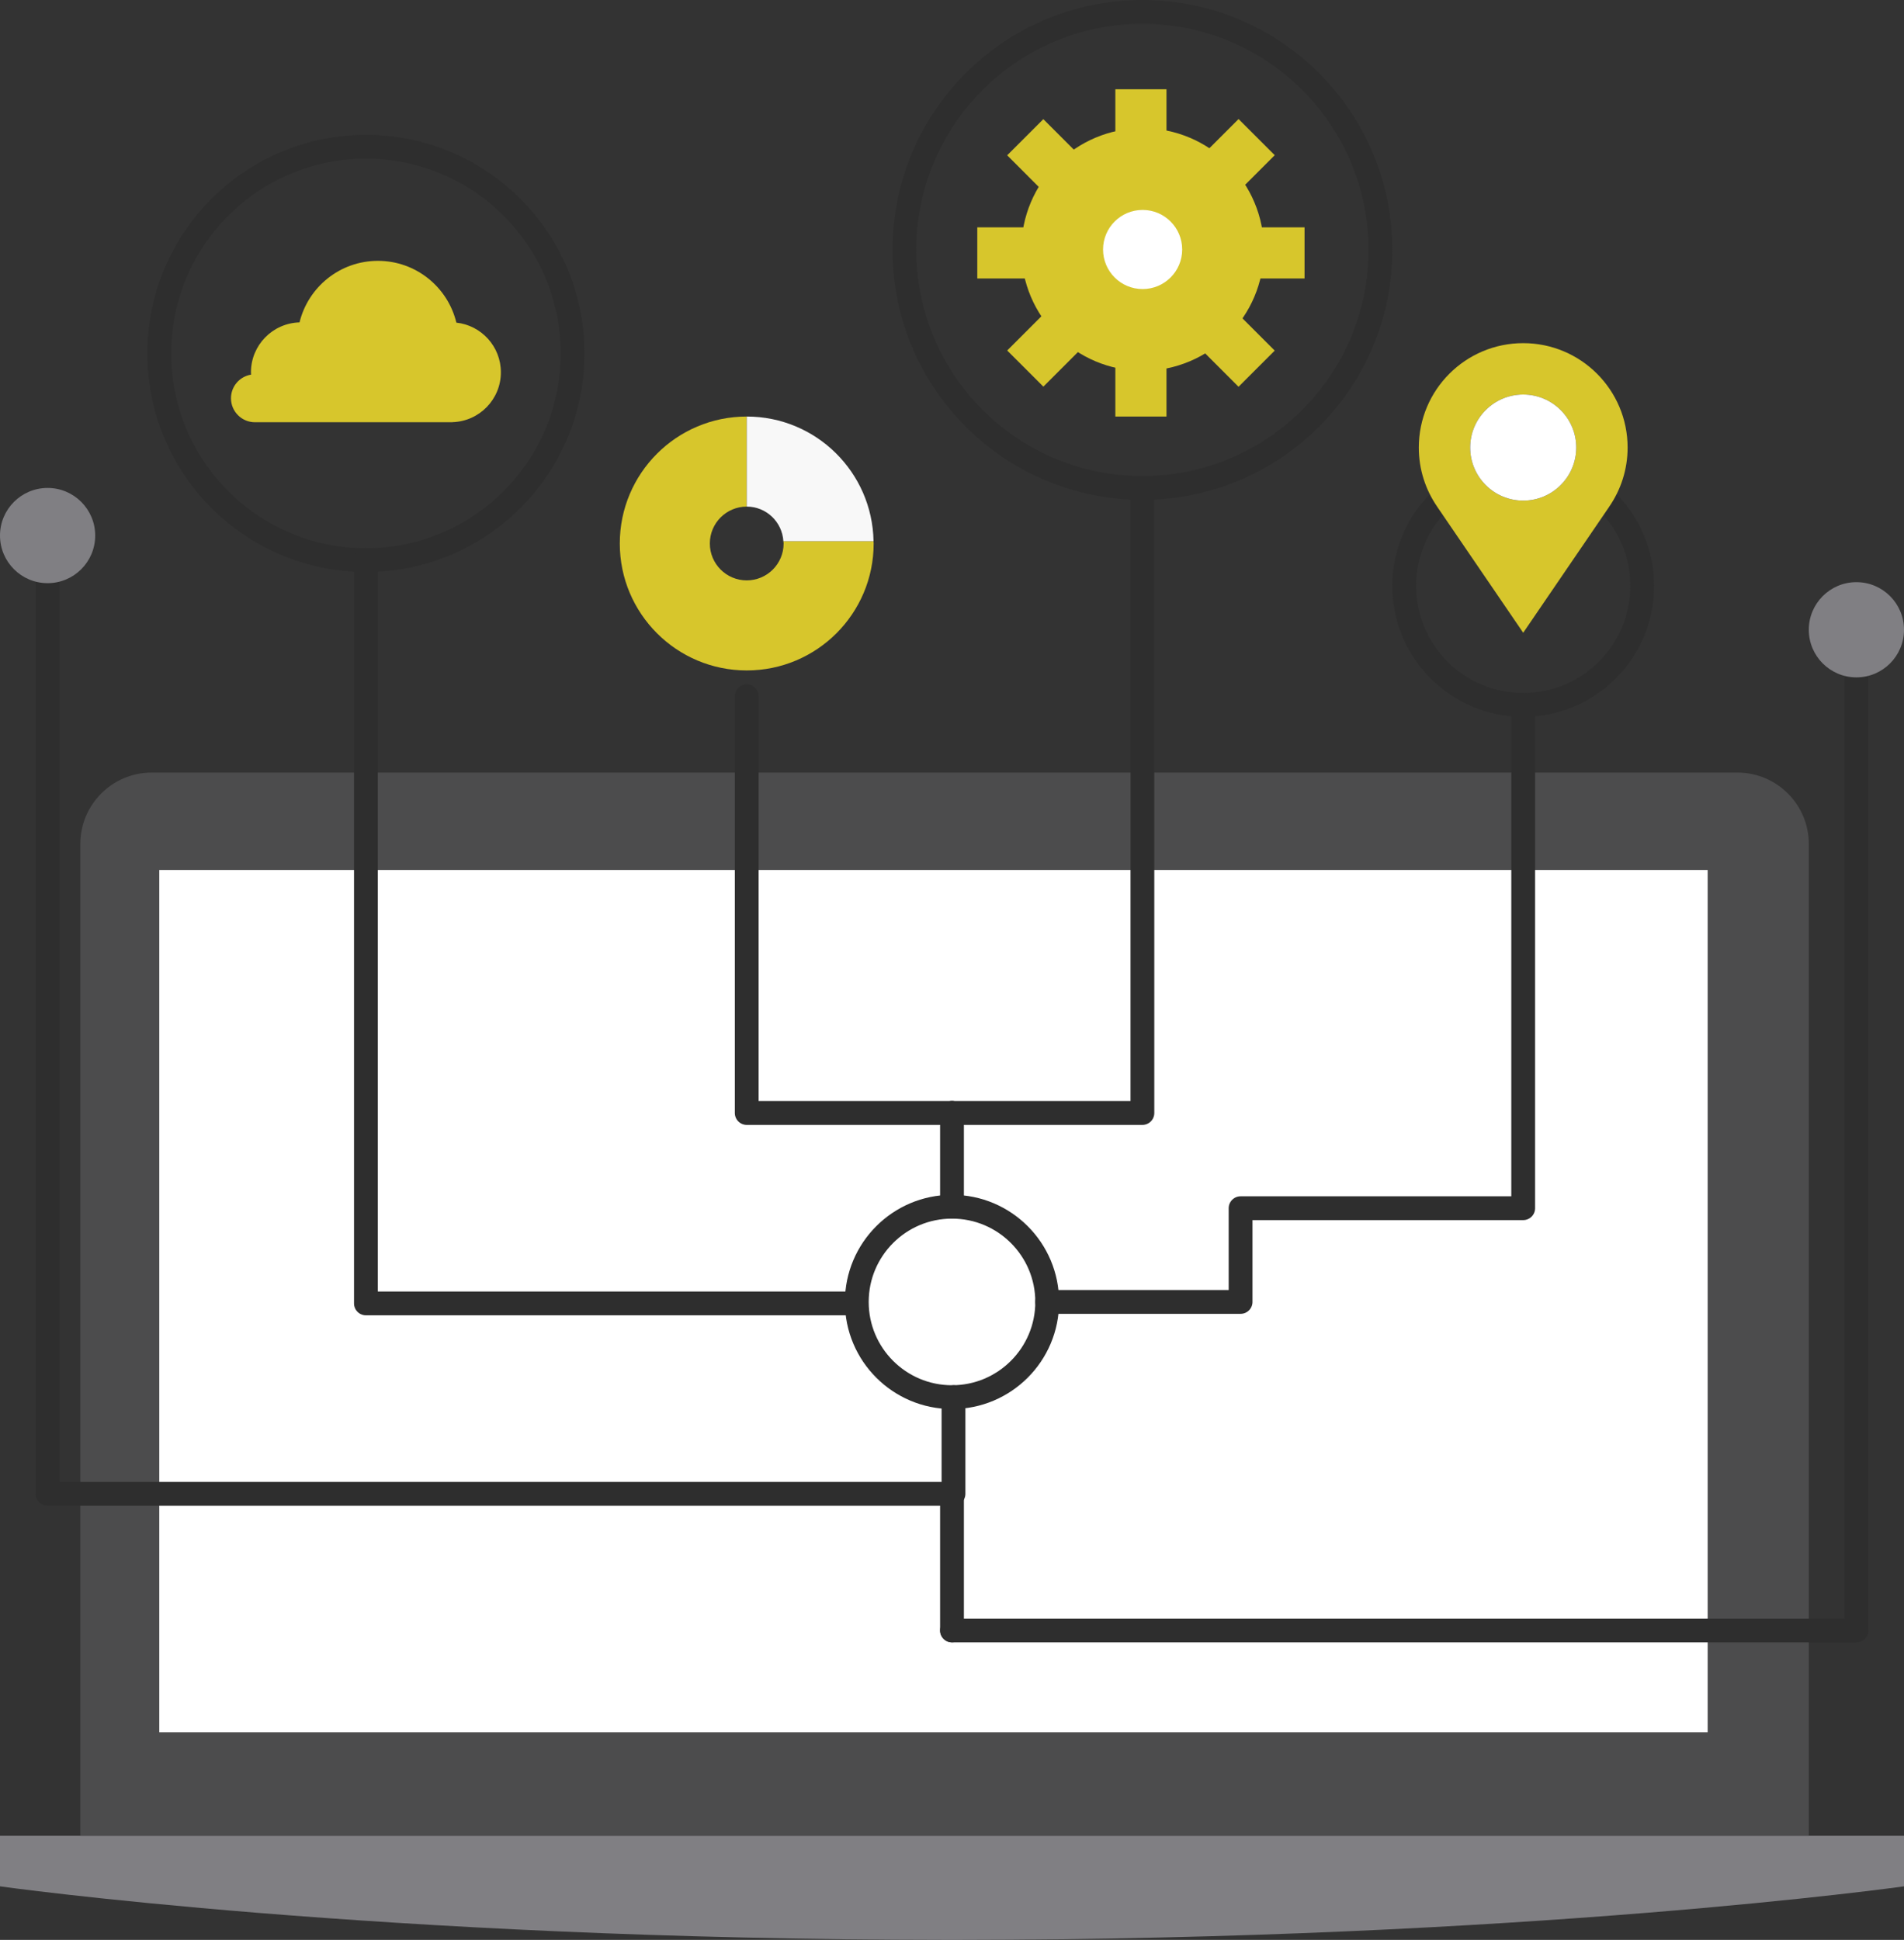
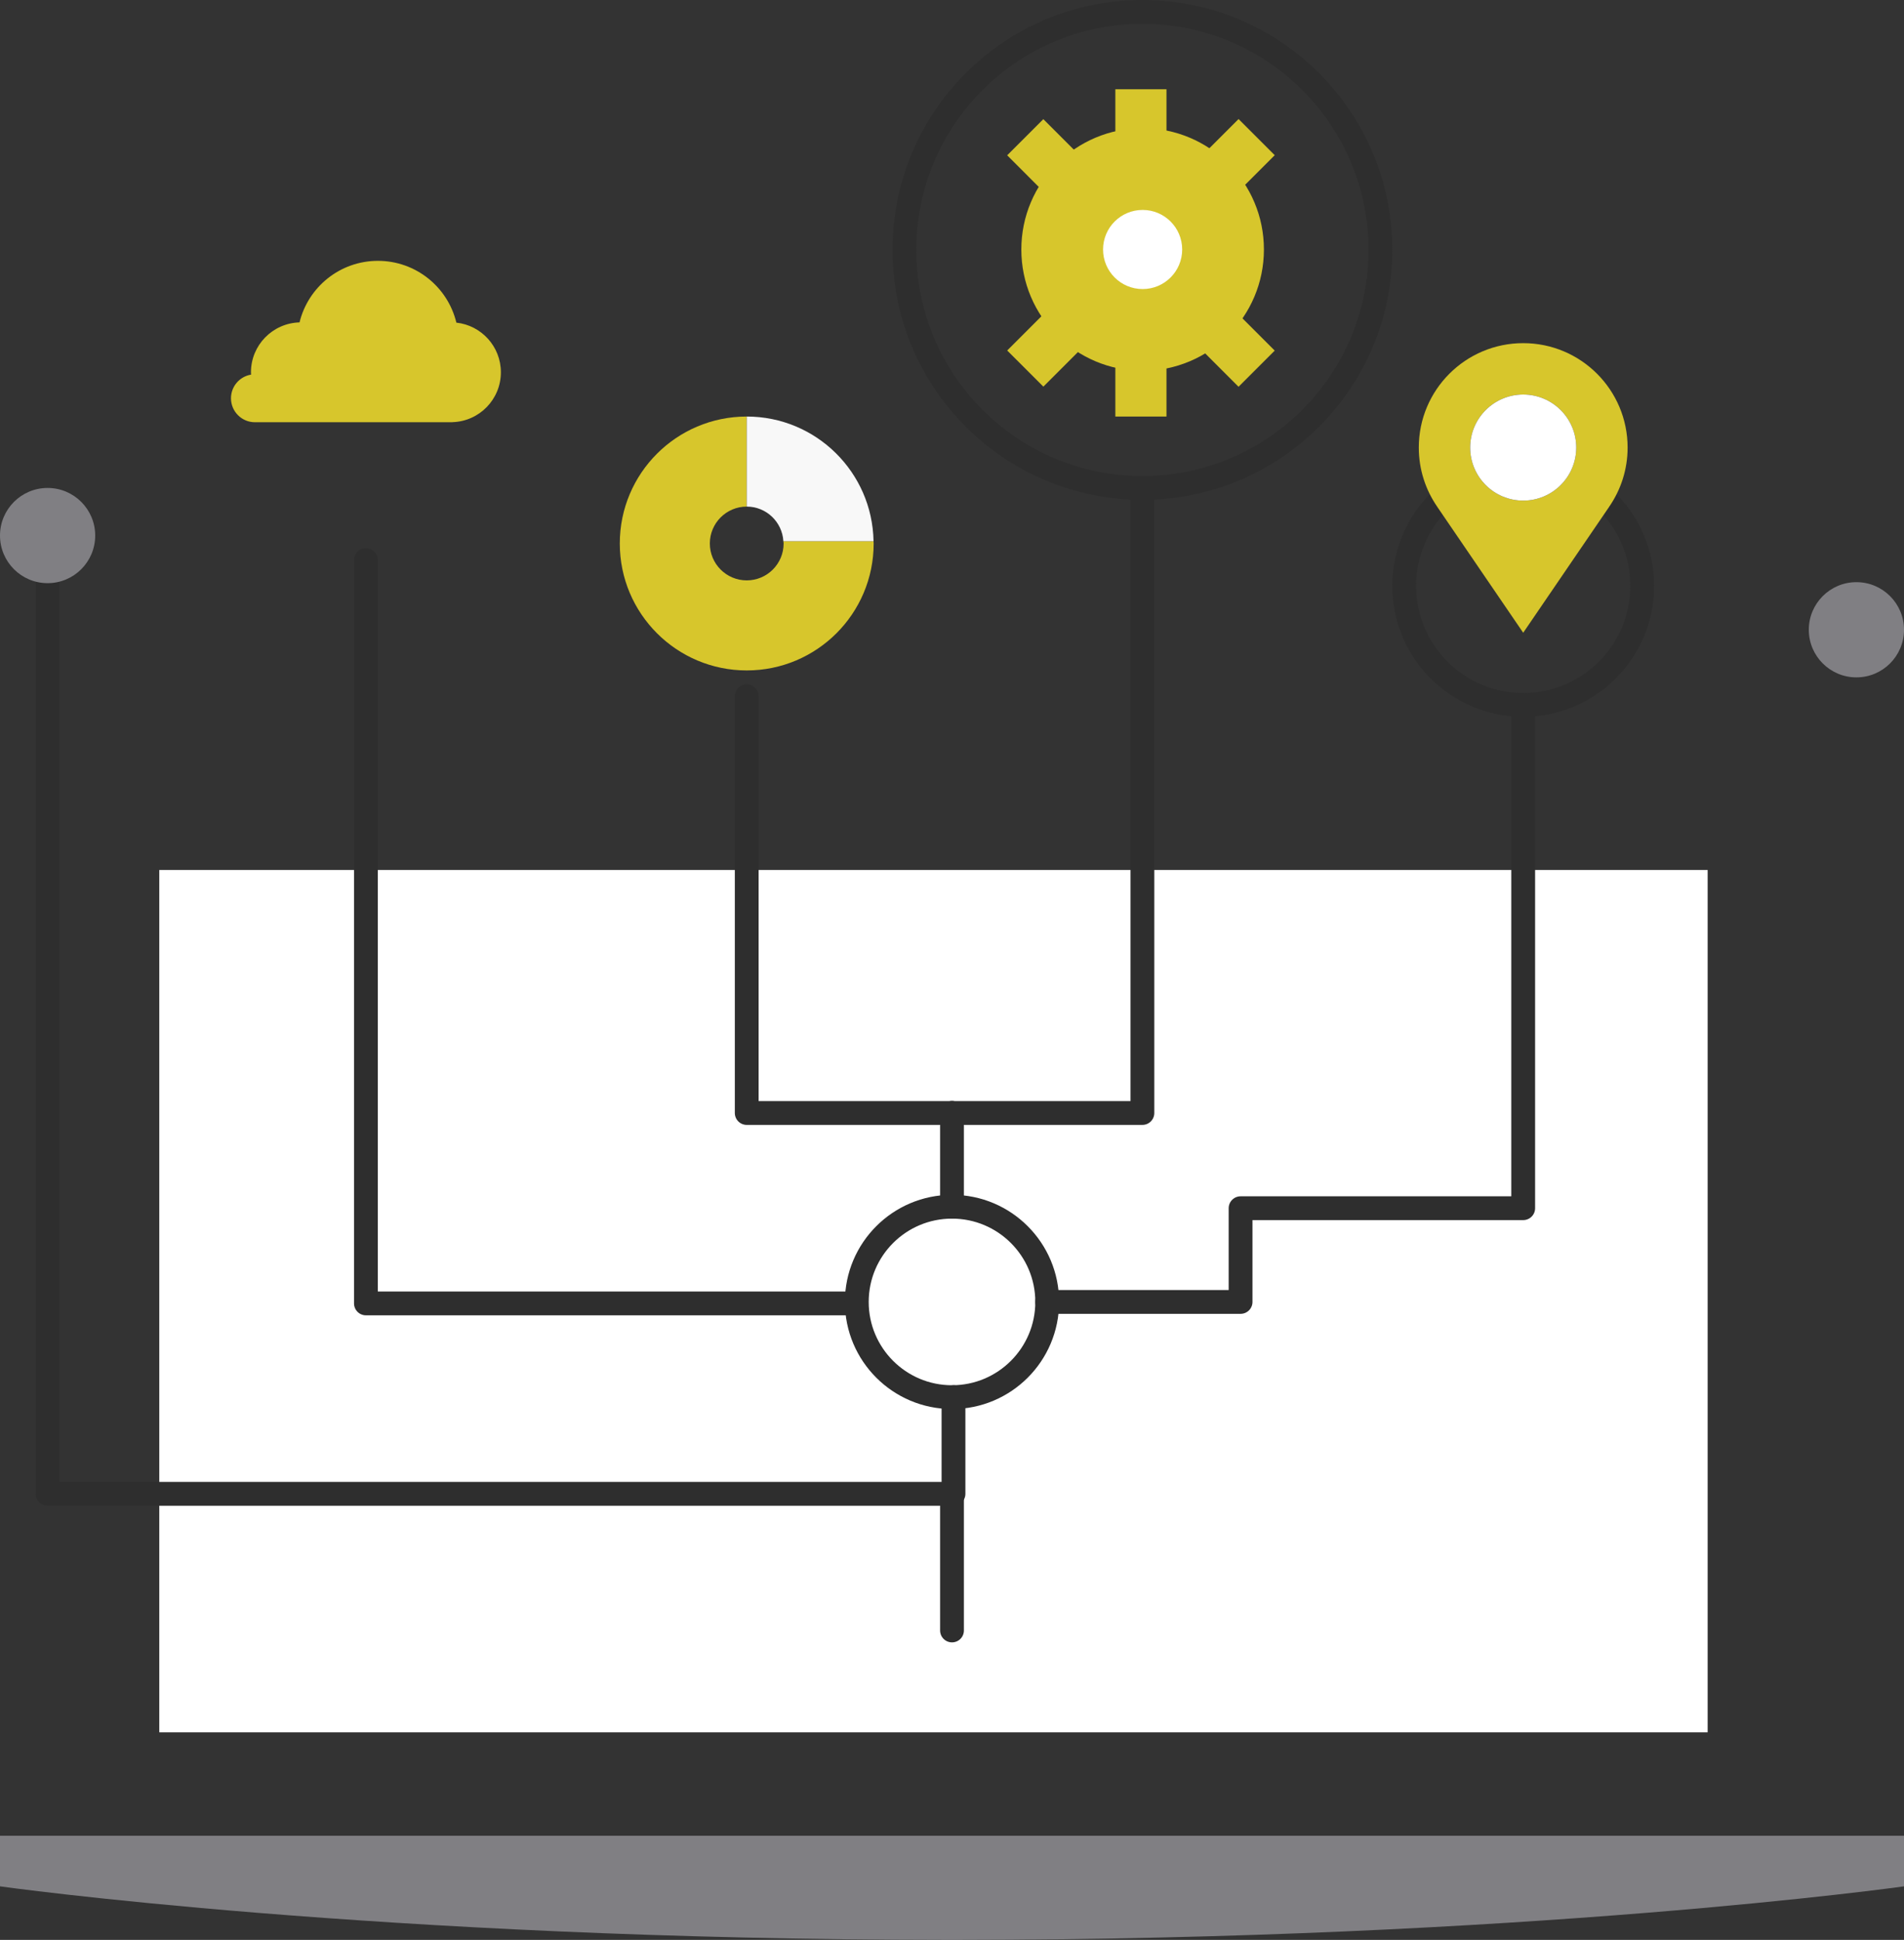
<svg xmlns="http://www.w3.org/2000/svg" width="320px" height="326px" viewBox="0 0 320 326" version="1.1">
  <rect x="0" y="0" width="320" height="326" fill="#333333" stroke="none" />
  <title>icon-strategicInsights-dataPipelines</title>
  <desc>Created with Sketch.</desc>
  <defs />
  <g id="0---Convertiv-2019" stroke="none" stroke-width="1" fill="none" fill-rule="evenodd">
    <g id="icon-strategicInsights-dataPipelines" transform="translate(0, 2)">
      <path d="M320,306.5 L160.833,306.5 L160,306.5 L159.167,306.5 L0,306.5 L0,315 C0,315 63.421,323.945 159.167,323.998 L159.167,324 L160.833,324 L160.833,323.998 C256.579,323.945 320,315 320,315 L320,306.5 Z" id="Shape" fill="#807F83" fill-rule="nonzero" />
-       <path d="M13.5,306.5 L13.5,139.832 C13.5,133.205 18.872,127.832 25.5,127.832 L292,127.832 C298.627,127.832 304,133.205 304,139.832 L304,306.5" id="Shape" fill="#4C4C4D" fill-rule="nonzero" />
      <rect id="Rectangle-path" fill="#FFFFFF" fill-rule="nonzero" x="26.771" y="144.201" width="260.229" height="144.912" />
-       <circle id="Oval" stroke="#2E2E2E" stroke-width="4" stroke-linecap="round" stroke-linejoin="round" cx="61.5" cy="57.396" r="34.729" />
      <circle id="Oval" stroke="#2E2E2E" stroke-width="4" stroke-linecap="round" stroke-linejoin="round" cx="256" cy="96.459" r="20" />
      <polyline id="Shape" stroke="#2E2E2E" stroke-width="4" stroke-linecap="round" stroke-linejoin="round" points="8 96 8 249.039 144.334 249.039 160.25 249.039 160.25 232.789" />
      <polyline id="Shape" stroke="#2E2E2E" stroke-width="4" stroke-linecap="round" stroke-linejoin="round" points="61.5 92.125 61.5 217.039 143.667 217.039" />
      <polyline id="Shape" stroke="#2E2E2E" stroke-width="4" stroke-linecap="round" stroke-linejoin="round" points="125.5 115 125.5 185.039 160 185.039" />
      <polyline id="Shape" stroke="#2E2E2E" stroke-width="4" stroke-linecap="round" stroke-linejoin="round" points="192 80 192 185.039 160 185.039" />
-       <polyline id="Shape" stroke="#2E2E2E" stroke-width="4" stroke-linecap="round" stroke-linejoin="round" points="312 111.832 312 272 160 272" />
      <circle id="Oval" fill="#807F83" fill-rule="nonzero" cx="8" cy="88" r="8" />
      <circle id="Oval" fill="#807F83" fill-rule="nonzero" cx="312" cy="103.832" r="8" />
      <circle id="Oval" stroke="#2E2E2E" stroke-width="4" stroke-linecap="round" stroke-linejoin="round" cx="192" cy="40" r="40" />
      <g id="Group" transform="translate(238, 55)" fill-rule="nonzero">
        <path d="M35.548,18.213 C35.548,8.524 27.692,0.666 18.001,0.666 C8.31,0.666 0.453,8.523 0.453,18.213 C0.453,21.91 1.602,25.336 3.555,28.164 L3.55,28.164 L18.001,49.334 L32.451,28.164 L32.446,28.164 C34.398,25.336 35.548,21.91 35.548,18.213 Z M18.001,9.303 C22.922,9.303 26.911,13.293 26.911,18.213 C26.911,23.135 22.922,27.125 18.001,27.125 C13.079,27.125 9.09,23.135 9.09,18.213 C9.09,13.293 13.079,9.303 18.001,9.303 Z" id="Shape" fill="#D7C62C" />
        <circle id="Oval" fill="#FFFFFF" cx="18.001" cy="18.214" r="8.911" />
      </g>
      <g id="Group" transform="translate(164, 13)" fill-rule="nonzero">
        <circle id="Oval" fill="#D7C62C" cx="28.037" cy="26.928" r="20.385" />
        <rect id="Rectangle-path" fill="#D7C62C" x="23.453" y="0" width="8.594" height="55" />
-         <rect id="Rectangle-path" fill="#D7C62C" x="0.25" y="23.203" width="55" height="8.594" />
        <rect id="Rectangle-path" fill="#D7C62C" transform="translate(27.759, 27.491) rotate(44.992) translate(-27.759, -27.491)" x="23.462" y="-0.009" width="8.594" height="54.999" />
        <polygon id="Rectangle-path" fill="#D7C62C" points="5.273 11.1 11.351 5.024 50.236 43.92 44.158 49.996" />
        <circle id="Oval" fill="#FFFFFF" cx="28.037" cy="26.928" r="6.649" />
      </g>
      <path d="M84.181,60.563 C84.181,56.235 80.906,52.674 76.7,52.219 C75.269,46.262 69.911,41.834 63.516,41.834 C57.134,41.834 51.787,46.242 50.341,52.178 C45.813,52.303 42.177,56.004 42.177,60.563 C42.177,60.696 42.191,60.825 42.197,60.956 C40.283,61.269 38.82,62.925 38.82,64.929 C38.82,67.154 40.625,68.958 42.85,68.958 L76.056,68.958 L76.056,68.944 C80.566,68.799 84.181,65.107 84.181,60.563 Z" id="Shape" fill="#D7C62C" fill-rule="nonzero" />
      <circle id="Oval" stroke="#2E2E2E" stroke-width="4" stroke-linecap="round" stroke-linejoin="round" cx="160" cy="216.789" r="16" />
      <path d="M160,200.789 L160,185.039" id="Shape" stroke="#2E2E2E" stroke-width="4" stroke-linecap="round" stroke-linejoin="round" />
      <polyline id="Shape" stroke="#2E2E2E" stroke-width="4" stroke-linecap="round" stroke-linejoin="round" points="176 216.789 208.5 216.789 208.5 201.039 256 201.039 256 116.459" />
      <path d="M160,272 L160,249.039" id="Shape" stroke="#2E2E2E" stroke-width="4" stroke-linecap="round" stroke-linejoin="round" />
      <g id="Group" transform="translate(104, 68)" fill-rule="nonzero">
        <path d="M27.7,21.334 C27.7,24.758 24.924,27.533 21.5,27.533 C18.076,27.533 15.3,24.758 15.3,21.334 C15.3,17.91 18.076,15.133 21.5,15.133 L21.5,0 C9.718,0 0.167,9.551 0.167,21.334 C0.167,33.115 9.718,42.666 21.5,42.666 C33.282,42.666 42.833,33.115 42.833,21.334 C42.833,21.201 42.816,21.074 42.813,20.943 L27.66,20.943 C27.669,21.074 27.7,21.199 27.7,21.334 Z" id="Shape" fill="#D7C62C" />
        <path d="M21.5,0 L21.5,15.133 C24.79,15.133 27.456,17.705 27.66,20.944 L42.813,20.944 C42.604,9.344 33.15,0 21.5,0 Z" id="Shape" fill="#F8F8F8" />
      </g>
    </g>
  </g>
</svg>